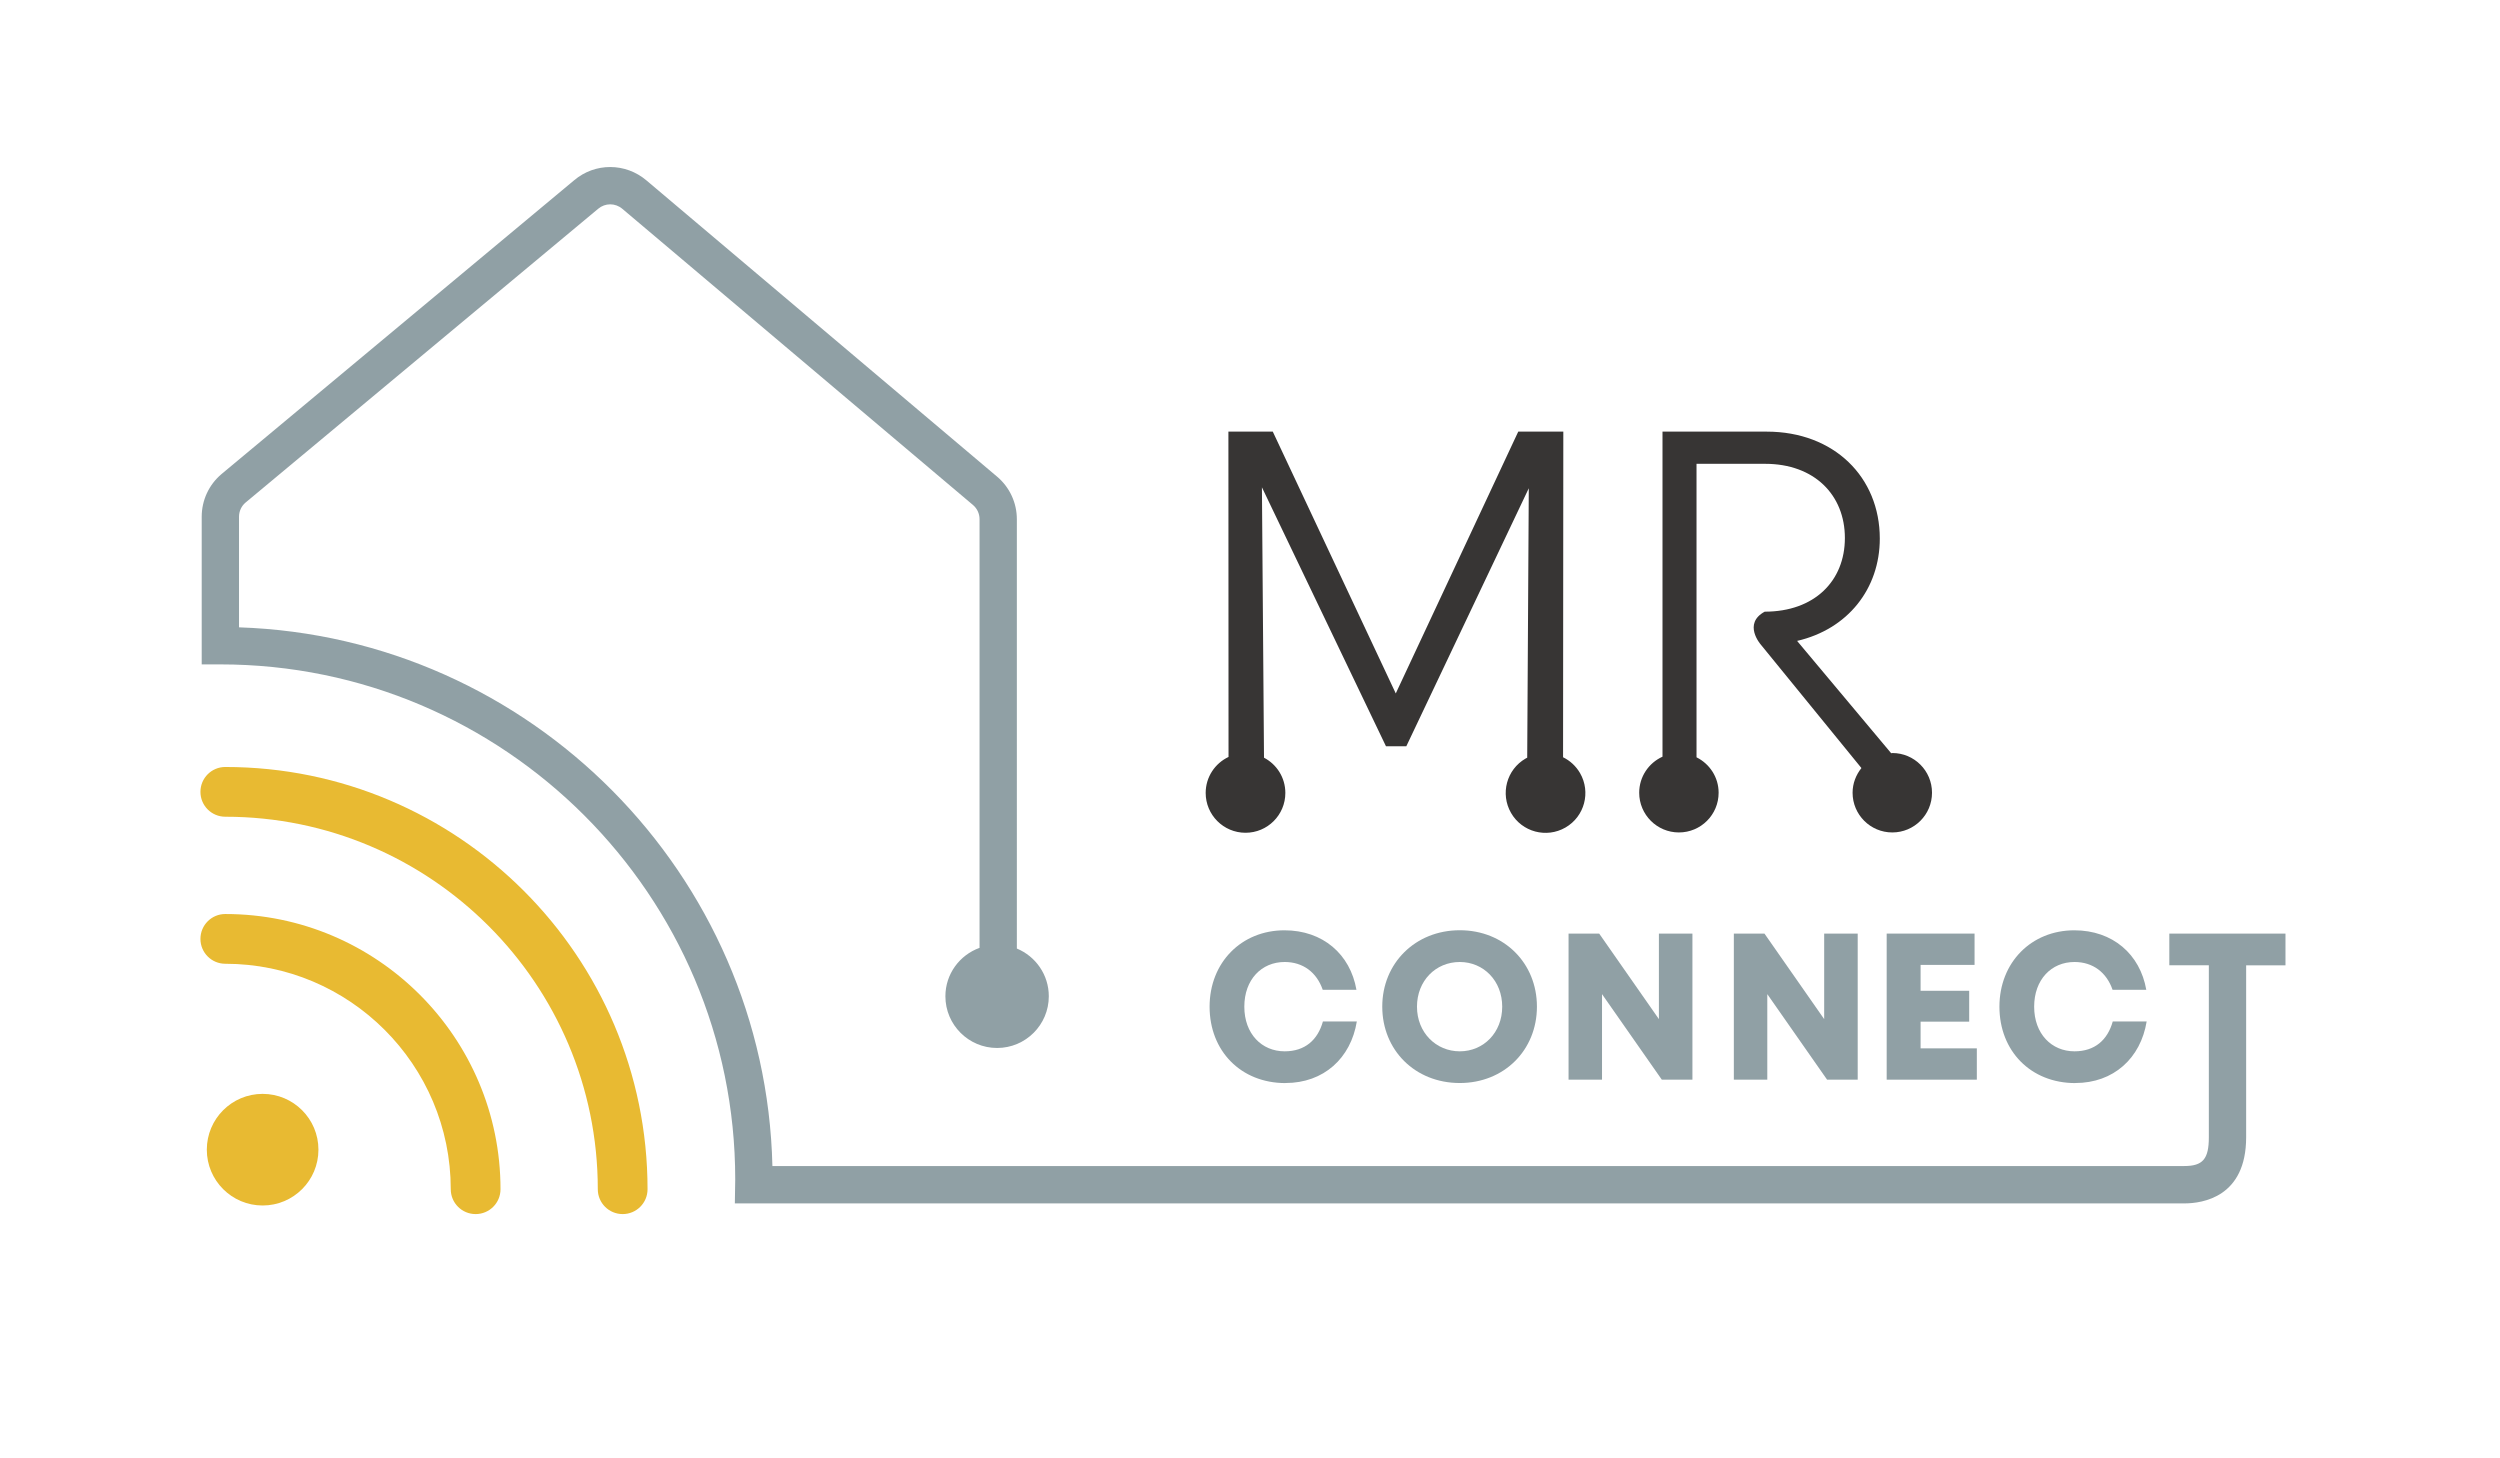
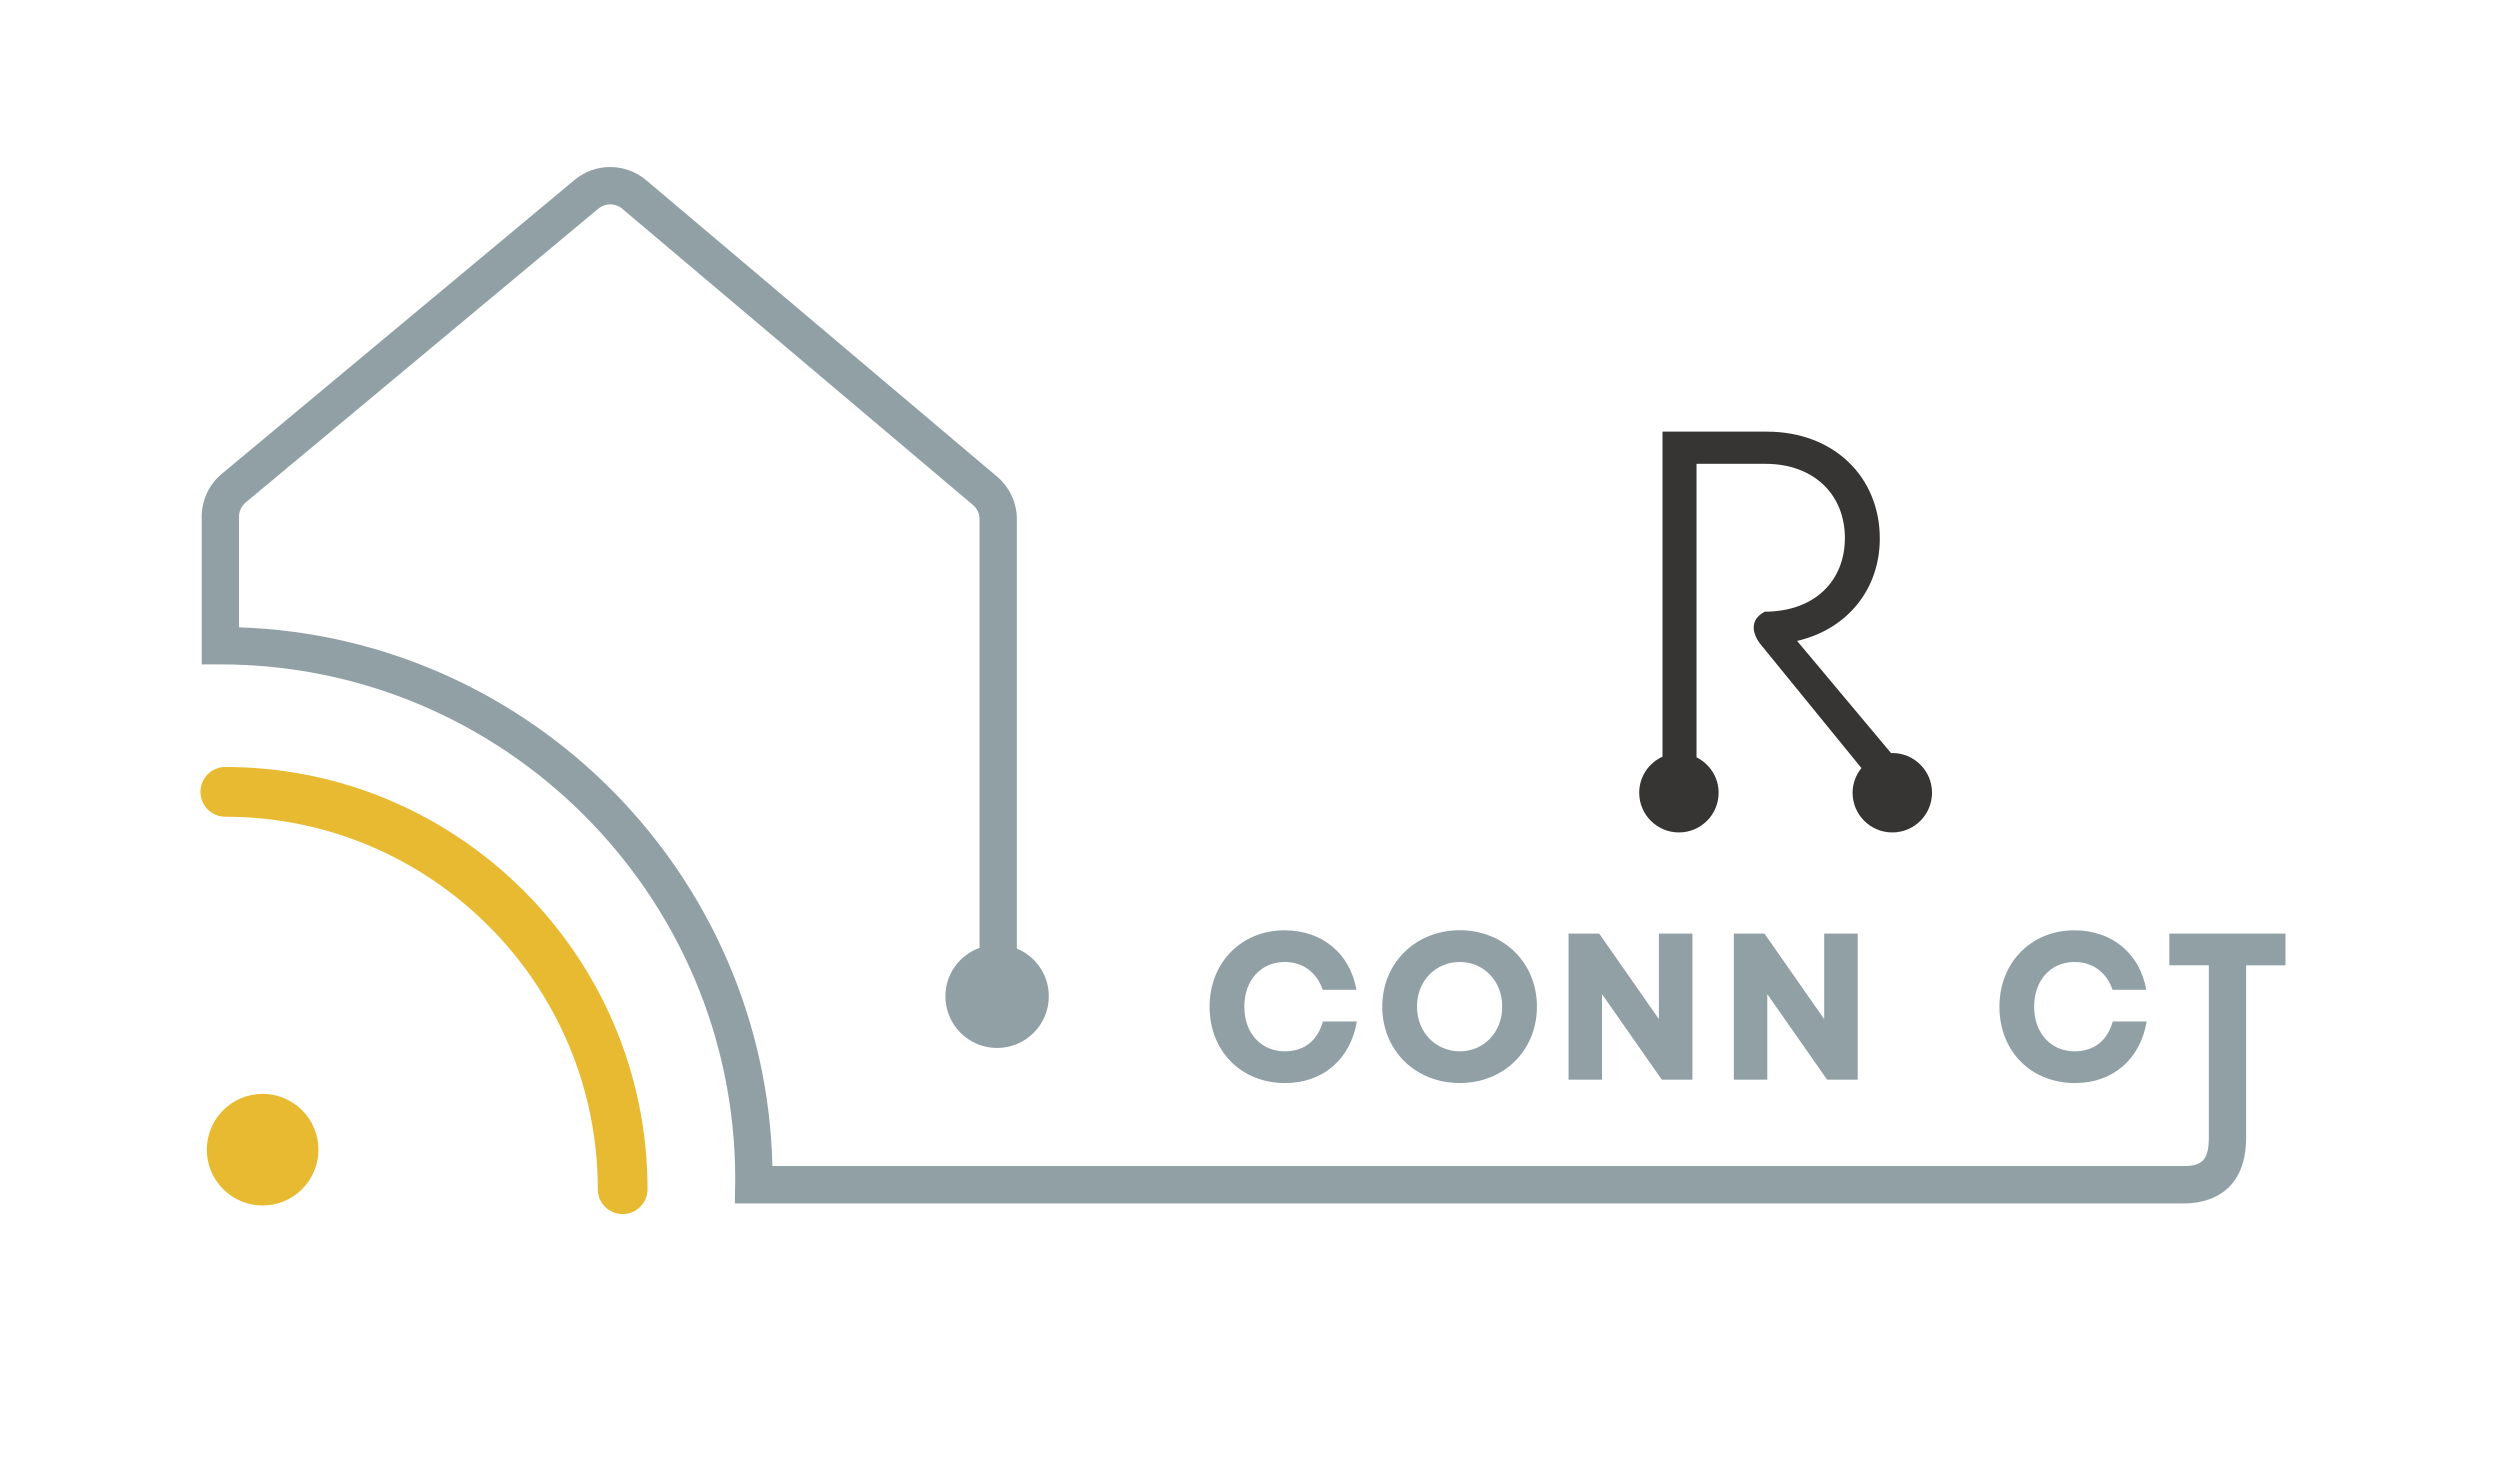
<svg xmlns="http://www.w3.org/2000/svg" id="MR_Connect_Logos" data-name="MR Connect Logos" viewBox="0 0 396 231">
  <defs>
    <style>
      .cls-1 {
        fill: #e8ba32;
      }

      .cls-2 {
        fill: #90a0a5;
      }

      .cls-3 {
        fill: #373534;
      }
    </style>
  </defs>
  <g id="Primary-Logo">
    <g id="Grey">
      <path class="cls-2" d="M203.62,171.55c6.06,0,10.35-3.93,11.3-9.75h-5.37c-.82,2.94-2.85,4.73-6.06,4.73-3.64,0-6.39-2.78-6.39-7.07s2.72-7.08,6.39-7.08c2.92,0,5.08,1.65,6.03,4.4h5.34c-.98-5.62-5.31-9.42-11.4-9.42-6.81,0-11.86,5.09-11.86,12.1s4.95,12.1,12.02,12.1Z" />
      <path class="cls-2" d="M231.23,171.55c7.04,0,12.22-5.22,12.22-12.1s-5.18-12.1-12.22-12.1-12.28,5.22-12.28,12.1,5.18,12.1,12.28,12.1Zm0-19.17c3.77,0,6.72,2.98,6.72,7.08s-2.95,7.07-6.72,7.07-6.78-2.98-6.78-7.07,2.95-7.08,6.78-7.08Z" />
      <polygon class="cls-2" points="253.76 157.47 263.23 171.02 268.08 171.02 268.08 147.88 262.77 147.88 262.77 161.43 253.31 147.88 248.46 147.88 248.46 171.02 253.76 171.02 253.76 157.47" />
      <polygon class="cls-2" points="279.94 157.47 289.41 171.02 294.26 171.02 294.26 147.88 288.95 147.88 288.95 161.43 279.49 147.88 274.64 147.88 274.64 171.02 279.94 171.02 279.94 157.47" />
-       <polygon class="cls-2" points="313.13 166.06 304.22 166.06 304.22 161.83 311.92 161.83 311.92 156.94 304.22 156.94 304.22 152.84 312.77 152.84 312.77 147.88 298.85 147.88 298.85 171.02 313.13 171.02 313.13 166.06" />
      <path class="cls-2" d="M328.73,171.55c6.06,0,10.35-3.93,11.3-9.75h-5.37c-.82,2.94-2.85,4.73-6.06,4.73-3.64,0-6.39-2.78-6.39-7.07s2.72-7.08,6.39-7.08c2.92,0,5.08,1.65,6.03,4.4h5.34c-.98-5.62-5.31-9.42-11.4-9.42-6.81,0-11.86,5.09-11.86,12.1s4.95,12.1,12.02,12.1Z" />
      <path class="cls-2" d="M362.02,147.88h-18.4v5.02h6.26v27.24c0,3.45-.95,4.56-3.9,4.56H122.35c-1.09-46.28-38.31-83.79-84.49-85.33v-17.52c0-.87,.38-1.69,1.03-2.24l55.86-46.54c1.11-.94,2.72-.94,3.83,.01l55.54,46.91c.66,.56,1.04,1.38,1.04,2.25v67.9c-3.15,1.14-5.41,4.13-5.41,7.67,0,4.52,3.67,8.19,8.19,8.19s8.19-3.67,8.19-8.19c0-3.41-2.09-6.33-5.06-7.56V82.25c0-2.6-1.13-5.06-3.13-6.75L102.4,28.58c-3.32-2.82-8.14-2.83-11.45-.03l-55.86,46.54c-2,1.69-3.14,4.15-3.14,6.77v23.38h2.95c44.97,0,81.56,36.59,81.56,81.56l-.06,3.82h229.58c2.95,0,9.81-1.02,9.81-10.48v-27.23s6.23,0,6.23,0v-5.02Z" />
    </g>
    <g id="yellow">
      <path class="cls-1" d="M35.69,121.49c-2.18,0-3.94,1.76-3.94,3.94s1.76,3.94,3.94,3.94c32.54,0,59,26.47,59,59,0,2.18,1.76,3.94,3.94,3.94s3.94-1.76,3.94-3.94c0-36.88-30-66.88-66.88-66.88Z" />
-       <path class="cls-1" d="M35.69,144.78c-2.18,0-3.94,1.76-3.94,3.94s1.76,3.94,3.94,3.94c19.69,0,35.71,16.02,35.71,35.71,0,2.18,1.76,3.94,3.94,3.94s3.94-1.76,3.94-3.94c0-24.03-19.55-43.59-43.59-43.59Z" />
      <circle class="cls-1" cx="41.6" cy="182.11" r="8.84" />
    </g>
    <g id="Black">
      <path class="cls-3" d="M299.72,119.29c-.05,0-.1,.01-.16,.02l-14.9-17.79c8.04-1.86,13.1-8.27,13.1-16.21,0-9.72-7.23-16.94-17.92-16.94h-16.5v51.49c-2.18,.99-3.69,3.17-3.69,5.71,0,3.47,2.81,6.29,6.29,6.29s6.29-2.81,6.29-6.29c0-2.46-1.43-4.58-3.5-5.61v-46.49h10.88c7.79,0,12.62,4.94,12.62,11.75s-4.82,11.67-12.7,11.67c-3.51,1.9-.64,5.19-.64,5.19l15.96,19.58c-.86,1.08-1.4,2.43-1.4,3.91,0,3.47,2.81,6.29,6.29,6.29s6.29-2.81,6.29-6.29-2.81-6.29-6.29-6.29Z" />
-       <path class="cls-3" d="M247.59,119.95l.04-51.58h-7.14l-19.4,41.47-19.48-41.47h-7.03l.02,51.53c-2.14,1.01-3.62,3.18-3.62,5.7,0,3.48,2.82,6.31,6.31,6.31s6.31-2.82,6.31-6.31c0-2.43-1.37-4.53-3.38-5.58l-.33-42.83,19.65,41.02h3.22l19.4-40.87-.25,42.68c-.08,.04-.17,.08-.25,.13-3.02,1.74-4.05,5.6-2.31,8.62,1.74,3.02,5.6,4.05,8.62,2.31,3.02-1.74,4.05-5.6,2.31-8.62-.65-1.12-1.59-1.97-2.67-2.5Z" />
    </g>
  </g>
</svg>